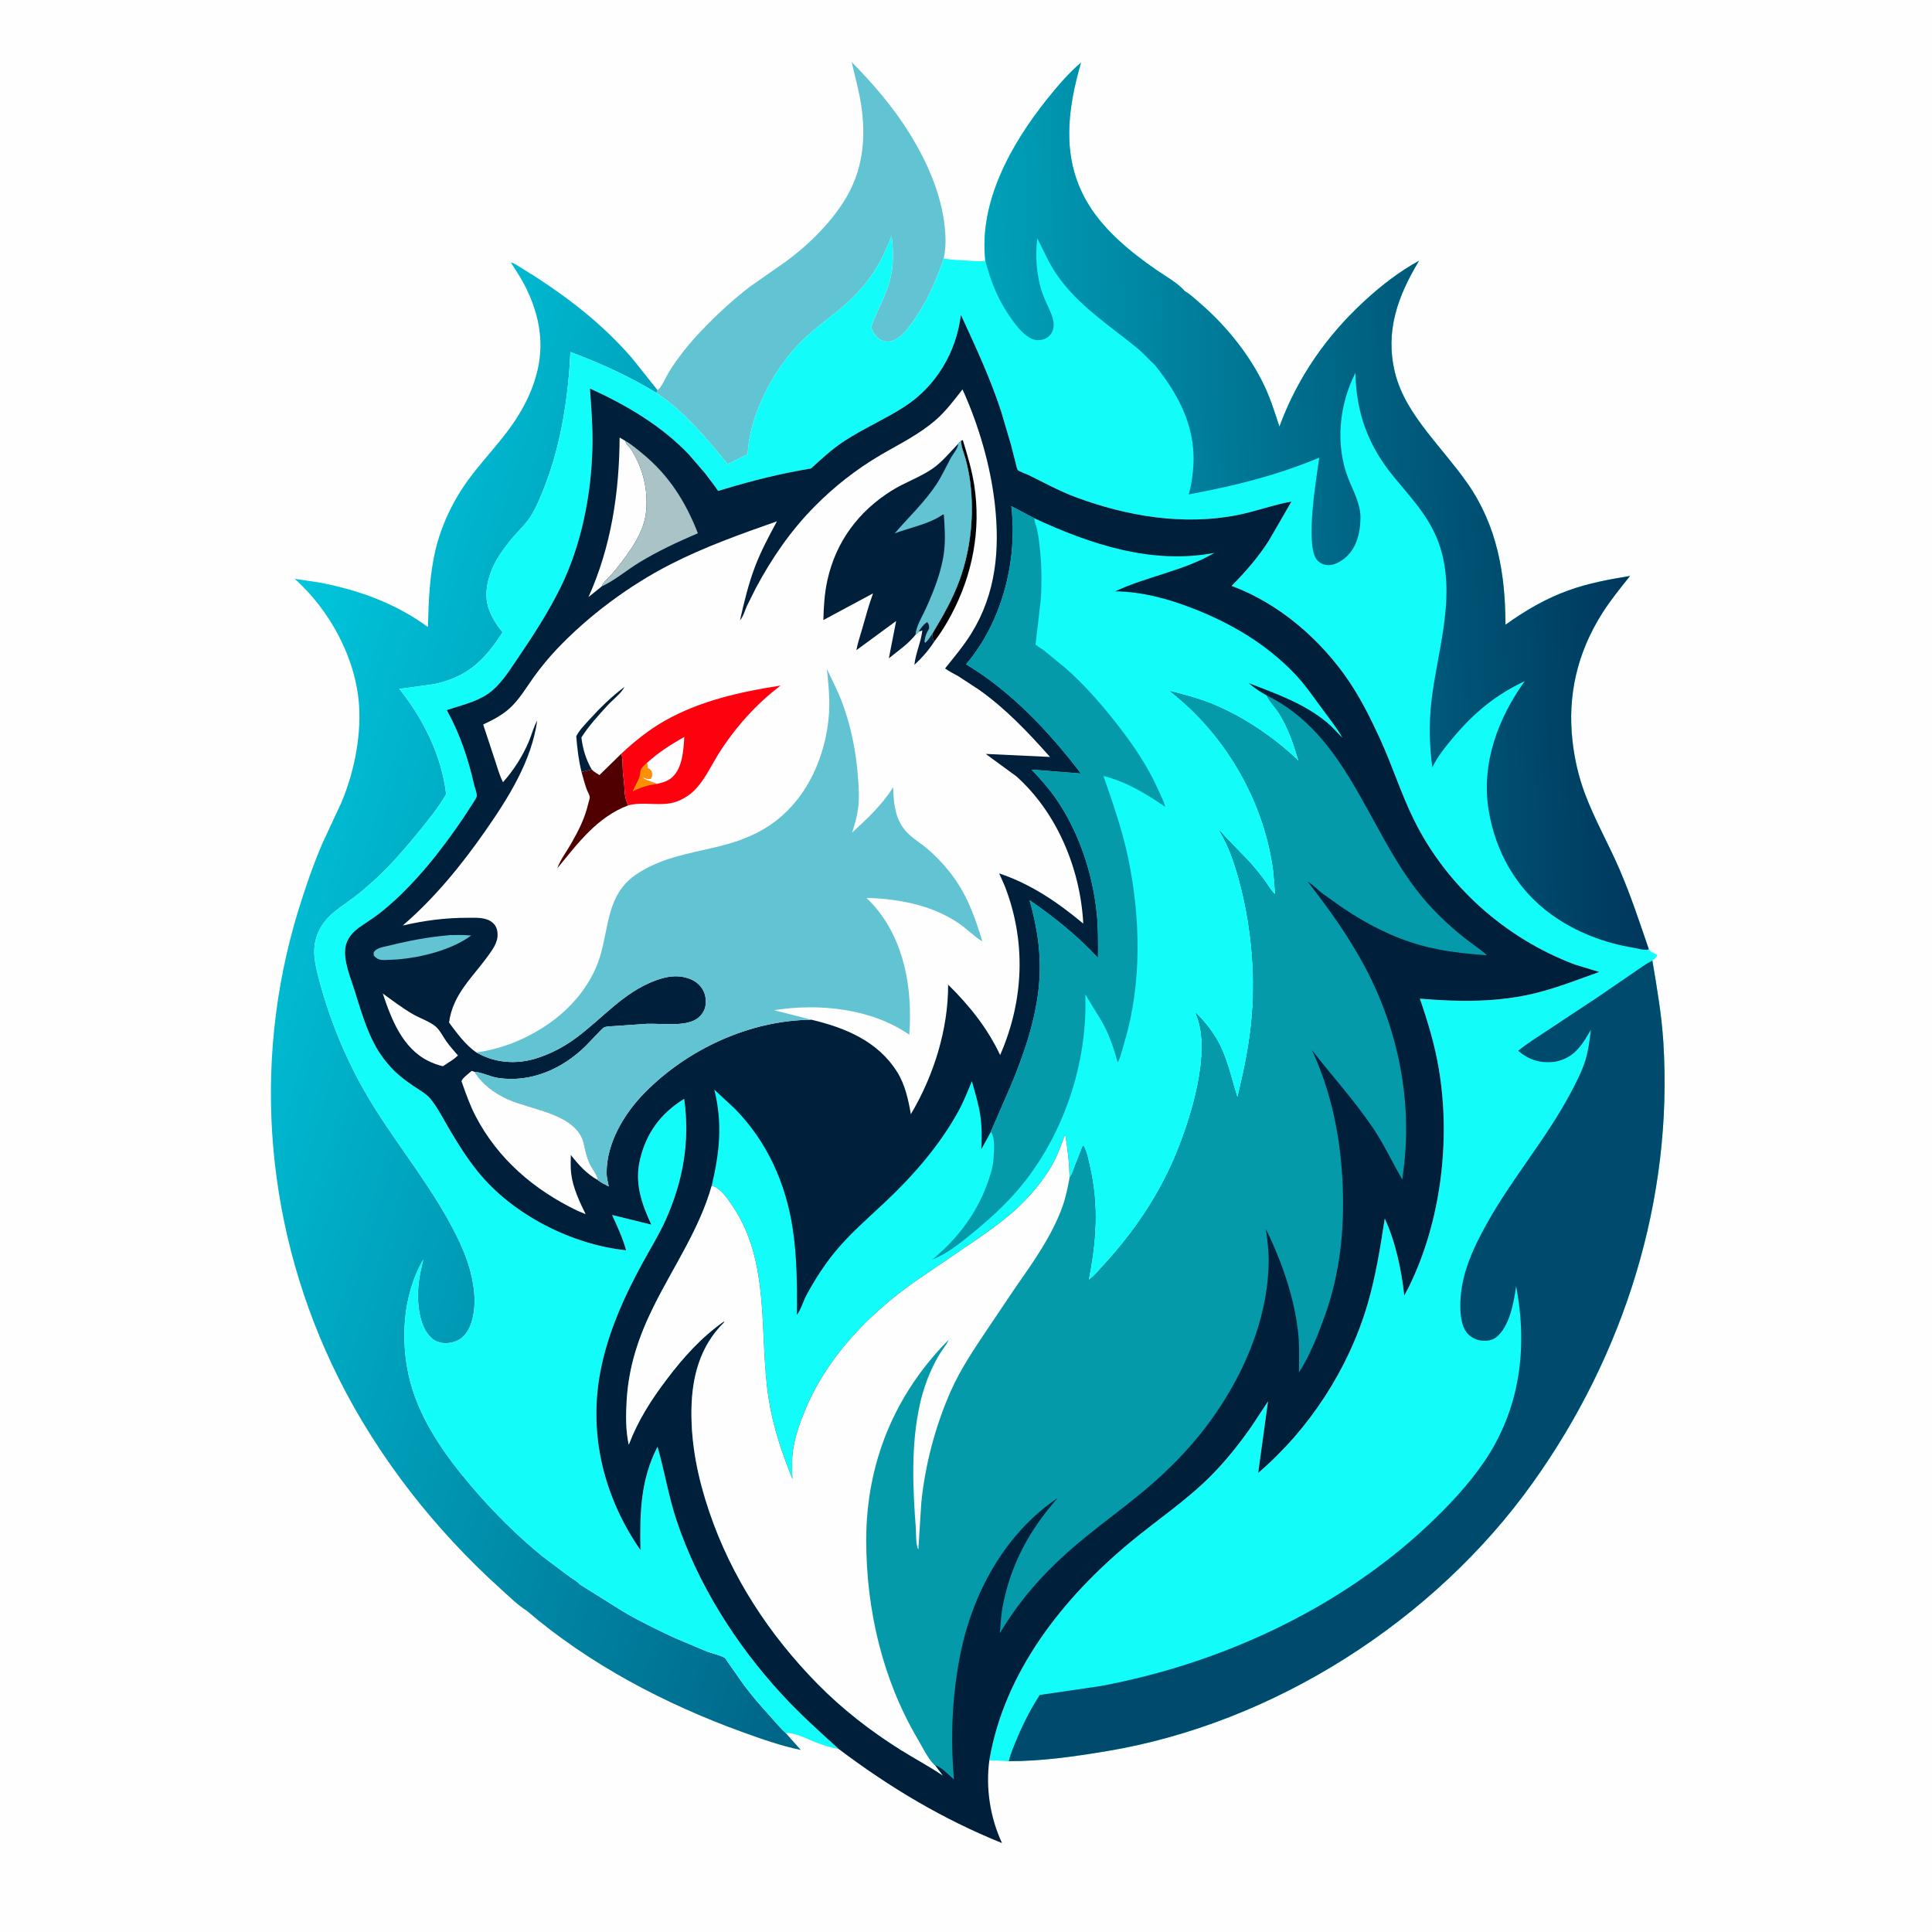
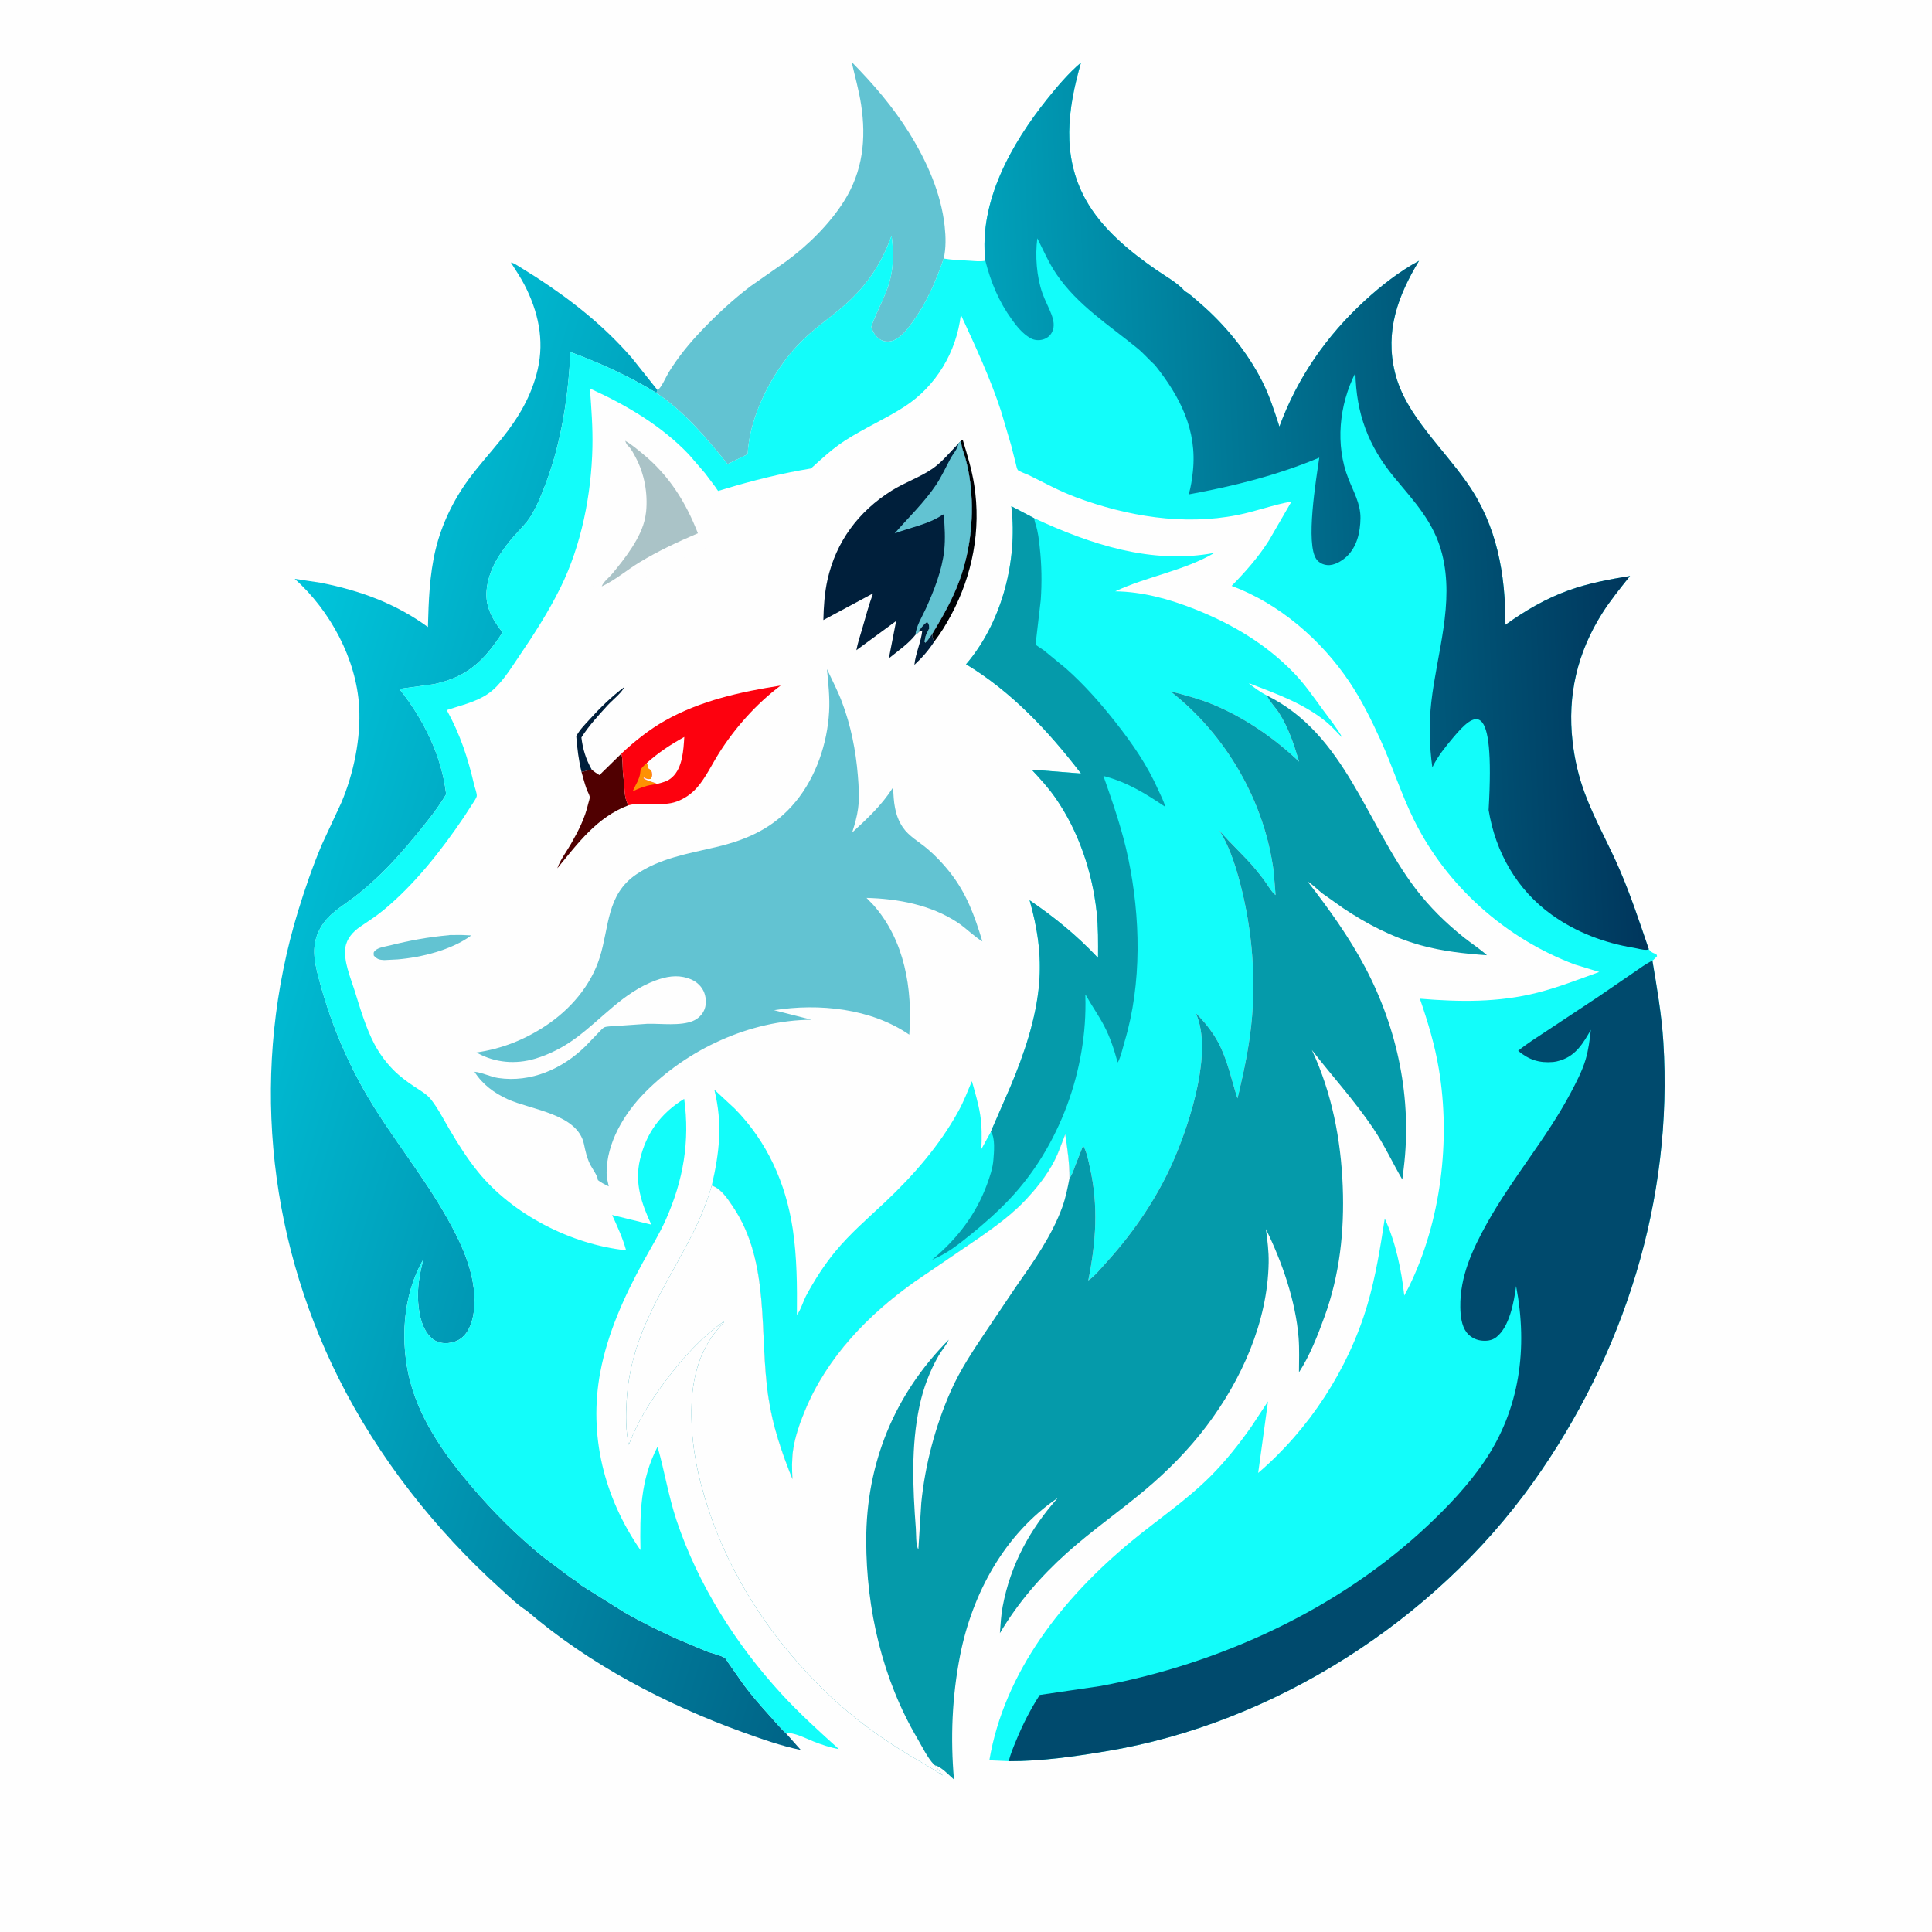
<svg xmlns="http://www.w3.org/2000/svg" version="1.1" style="display: block;" viewBox="0 0 2048 2048" width="1024" height="1024">
  <defs>
    <linearGradient id="Gradient1" gradientUnits="userSpaceOnUse" x1="1052.05" y1="1174.5" x2="220.553" y2="923.206">
      <stop class="stop0" offset="0" stop-opacity="1" stop-color="rgb(0,99,134)" />
      <stop class="stop1" offset="1" stop-opacity="1" stop-color="rgb(0,198,220)" />
    </linearGradient>
    <linearGradient id="Gradient2" gradientUnits="userSpaceOnUse" x1="1726.96" y1="525.223" x2="1055" y2="553.289">
      <stop class="stop0" offset="0" stop-opacity="1" stop-color="rgb(0,54,92)" />
      <stop class="stop1" offset="1" stop-opacity="1" stop-color="rgb(0,161,186)" />
    </linearGradient>
  </defs>
  <path transform="translate(0,0)" fill="rgb(254,254,254)" d="M -0 -0 L 2048 0 L 2048 2048 L -0 2048 L -0 -0 z" />
  <path transform="translate(0,0)" fill="rgb(98,195,210)" d="M 697 413.56 C 700.904 411.465 706.266 398.914 708.853 394.724 C 718.941 378.383 730.541 364.199 743.745 350.332 C 759.803 333.468 776.971 317.609 795.493 303.48 L 833.173 277.159 C 856.427 260.158 879.147 237.765 894.578 213.439 C 914.628 181.834 918.436 147.104 912.746 110.48 C 910.389 95.312 906.184 80.672 902.792 65.729 C 925.766 89.12 946.65 113.235 964.006 141.191 C 982.527 171.024 997.596 204.791 1001.41 239.971 C 1002.61 250.981 1002.89 263.25 1000.36 274.061 C 991.928 298.488 982.867 319.672 967.769 340.838 C 962.856 347.727 956.639 356.036 949 359.983 L 947.958 360.534 C 944.48 362.25 939.378 362.542 935.73 361.195 C 928.882 358.667 926.21 353.237 923.418 346.988 C 930.04 327.028 941.714 310.2 945.074 289 L 945.354 287.398 C 947.22 276.018 946.707 261.261 945.075 249.835 C 933.482 282.36 916.187 306.496 889.408 328.5 C 876.856 338.814 863.431 348.44 851.746 359.746 C 832.869 378.011 817.536 400.975 807.034 424.983 C 799.188 442.921 793.518 461.813 792.552 481.458 L 771.266 491.959 C 748.864 464.299 725.599 436.329 695.69 416.409 L 697 413.56 z" />
  <path transform="translate(0,0)" fill="url(#Gradient1)" d="M 558.369 1707.44 C 548.751 1701.44 539.569 1692.26 531.125 1684.66 C 461.341 1621.85 400.883 1544.97 358.855 1460.81 C 281.923 1306.74 265.704 1130.23 316.089 965.5 C 323.278 941.995 331.598 918.011 341.162 895.337 L 361.825 850.861 C 374.892 820.052 382.654 782.664 380.712 749.153 C 377.78 698.536 349.975 647.173 312.394 613.577 L 340.062 617.748 C 381.678 626.025 419.21 639.588 453.614 664.669 C 454.329 637.362 455.319 609.397 461.704 582.721 C 468.044 556.232 480.381 530.546 496.437 508.585 C 507.29 493.742 519.84 479.948 531.383 465.622 C 549.376 443.291 563.411 419.989 569.947 391.768 C 577.25 360.239 570.467 329.958 555.787 301.643 C 551.593 293.551 546.348 286.03 541.569 278.276 C 544.712 278.752 547.827 281.091 550.523 282.698 L 568.663 294.043 C 606.583 318.758 639.883 345.101 669.691 379.298 L 697 413.56 L 695.69 416.409 C 666.886 398.749 636.307 384.959 604.672 373.146 C 602.427 420.295 595.169 468.832 578.297 513.152 C 573.911 524.674 569.098 536.893 562.535 547.358 C 557.798 554.908 551.438 561.015 545.5 567.587 C 539.758 573.942 534.908 580.55 530.097 587.604 C 520.531 601.631 513.046 622.275 516.472 639.331 C 518.734 650.593 525.604 661.542 532.787 670.277 C 513.375 700.2 495.766 717.551 459.88 725.281 L 423.35 730.271 C 448.826 762.127 468.264 801.167 472.941 841.96 C 463.894 857.302 452.819 870.854 441.548 884.579 C 428.166 900.874 414.472 916.623 399 930.996 C 391.365 938.088 383.471 944.963 375.165 951.262 C 361.705 961.47 347.573 969.081 339.257 984.467 C 329.832 1001.9 332.912 1017.99 337.674 1036.24 C 349.142 1080.21 366.566 1123.05 389.646 1162.19 C 415.56 1206.13 448.188 1245.57 473.405 1290.11 C 486.453 1313.16 498.53 1337.95 502.005 1364.5 L 502.275 1366.39 C 504.216 1380.67 502.979 1401.14 494.213 1413.13 C 489.312 1419.84 483.096 1422.84 475.031 1423.72 C 469.413 1424.33 463.056 1422.99 458.603 1419.36 C 447.444 1410.27 444.202 1393.8 443.264 1380.14 C 442.179 1364.33 444.93 1350.4 448.688 1335.2 C 426.57 1373.12 423.877 1423.43 435.013 1465.16 C 446.023 1506.42 472.221 1543.21 499.53 1575.28 C 522.728 1602.52 547.261 1627.05 574.949 1649.76 L 604.44 1671.87 C 606.607 1673.4 613.497 1677.34 614.343 1679.35 L 661.744 1709.01 C 679.147 1719.1 697.551 1728.05 715.806 1736.5 L 749.352 1750.63 C 754.98 1752.74 763.215 1754.4 768.239 1757.35 C 769.244 1757.94 771.348 1761.66 772.107 1762.72 L 788.48 1786.06 C 797.227 1797.89 807.026 1808.92 816.876 1819.84 C 822.121 1825.65 827.264 1831.91 833.021 1837.22 L 848.888 1855.04 C 828.104 1850.8 807.132 1843.37 787.175 1836.15 C 705.542 1806.65 624.538 1764.2 558.369 1707.44 z" />
  <path transform="translate(0,0)" fill="rgb(18,253,250)" d="M 1044.48 276.326 C 1037.47 213.888 1072.12 152.462 1109.85 105.251 C 1120.47 91.964 1132.82 77.383 1145.89 66.403 C 1131.81 115.295 1125.08 164.921 1150.79 211.448 C 1167.8 242.248 1197.31 266.415 1225.77 286.089 C 1235.36 292.718 1248.5 299.948 1256.01 308.688 C 1261.56 311.729 1266.66 316.765 1271.5 320.904 C 1298.08 343.643 1322.27 373.11 1338.03 404.317 C 1345.91 419.938 1350.87 435.703 1356.22 452.232 C 1375.39 400.191 1406.13 356.01 1446.85 318.623 C 1464.07 302.817 1483.65 287.536 1504.27 276.436 C 1481.84 313.512 1468 351.079 1478.71 394.853 C 1484.46 418.363 1497.66 438.342 1512.28 457.292 C 1526.53 475.762 1542.13 493.132 1555.52 512.282 C 1587 557.292 1595.82 608.362 1595.84 662.265 C 1616.87 647.266 1638.13 634.672 1662.57 625.858 C 1683.69 618.244 1705.81 614.125 1727.9 610.555 C 1717.56 623.537 1707.14 636.24 1698.27 650.301 C 1671.97 692.005 1661.36 737.147 1666.99 786.129 C 1669.15 804.998 1673.37 823.291 1680.01 841.099 C 1690.35 868.829 1705.17 894.679 1716.87 921.851 C 1728.8 949.551 1738.04 977.672 1747.79 1006.16 L 1748.81 1007.51 C 1750.6 1009.73 1753.28 1010.53 1755.86 1011.5 L 1756.56 1013.56 C 1754.97 1015.23 1753.5 1016.99 1751.6 1018.32 C 1756.39 1046.84 1761.35 1075.43 1763.19 1104.34 C 1773.82 1271.53 1721.66 1436.13 1624.76 1571.87 C 1520.38 1718.09 1350.13 1827.03 1172.55 1856.39 C 1138.3 1862.05 1104.18 1867 1069.38 1866.91 L 1048.74 1865.99 C 1064.63 1772 1127.05 1693.57 1198.85 1634.22 C 1226.78 1611.13 1256.81 1591.11 1282.61 1565.45 C 1298.85 1549.29 1313.72 1530.58 1326.82 1511.82 L 1344.14 1485.56 L 1333.72 1561.36 C 1387.84 1515.1 1429.46 1451.2 1449.54 1382.92 C 1458.3 1353.15 1463.18 1322.38 1467.9 1291.75 C 1479.4 1316.42 1485.61 1346.36 1488.59 1373.36 L 1493.5 1364.05 C 1527.48 1294.97 1537.94 1208.84 1525.25 1133.22 C 1520.93 1107.46 1513.6 1083.26 1505.13 1058.63 C 1547.05 1062.16 1588.55 1062.76 1629.72 1052.26 C 1652.16 1046.54 1673.53 1038.12 1695.27 1030.31 L 1669.42 1022.44 C 1595.93 994.858 1533.49 939.36 1498.74 868.871 C 1485.26 841.512 1476 811.983 1463.32 784.181 C 1453.72 763.156 1443.26 741.944 1430.37 722.749 C 1400.54 678.307 1356.1 639.801 1305.58 621.058 C 1319.99 606.461 1334.34 590.136 1345.25 572.742 L 1369.02 531.656 C 1349.8 535.03 1330.86 542.199 1311.56 546.003 C 1254.35 557.281 1194.54 547.195 1140.47 527.09 C 1123.11 520.636 1106.98 511.704 1090.39 503.587 C 1088.49 502.654 1079.93 499.608 1078.92 498.26 C 1077.87 496.868 1077.26 493.305 1076.82 491.592 L 1071.86 472.08 L 1061.18 435.938 C 1049.68 400.681 1034.03 367.272 1018.54 333.647 C 1013.97 373.021 992.232 409.562 958.666 431.171 C 938.159 444.373 915.638 454.098 895.193 467.396 C 882.291 475.788 871.013 486.279 859.667 496.604 C 828.67 501.707 798.026 509.293 767.971 518.414 C 767.469 518.567 761.395 520.434 761.383 520.428 C 760.805 520.102 758.879 516.956 758.372 516.264 L 747.32 501.566 L 730.351 481.94 C 701.467 451.368 663.481 429.105 625.355 411.84 C 626.863 432.621 628.454 453.131 627.998 474 C 626.903 524.105 616.342 577.898 594.088 622.938 C 581.335 648.747 565.91 672.681 549.735 696.425 C 540.574 709.873 530.636 726.492 516.936 735.693 C 503.84 744.489 488.301 747.731 473.586 752.697 C 487.894 778.703 495.983 803.422 502.665 832.126 C 503.331 834.986 505.841 841.379 505.352 844.07 C 505.008 845.969 502.874 848.847 501.838 850.575 L 491.506 866.516 C 467.632 901.805 439.511 937.578 406.521 964.793 C 398.651 971.285 390.292 976.607 381.885 982.342 C 374.232 987.564 367.494 994.948 366.119 1004.5 C 364.064 1018.78 371.491 1036.09 375.787 1049.7 C 381.78 1068.69 387.586 1089.14 396.905 1106.8 C 402.131 1116.7 408.912 1125.86 416.721 1133.88 C 423.326 1140.65 431.107 1146.39 438.942 1151.65 C 445.045 1155.76 452.376 1159.72 456.945 1165.55 C 464.3 1174.94 470.166 1186.44 476.204 1196.74 C 485.361 1212.38 495.007 1227.67 506.391 1241.8 C 543.219 1287.51 605.762 1319.28 663.701 1325.37 C 660.028 1312.24 654.512 1300.3 648.868 1287.94 L 690.408 1298.15 C 680.013 1275.74 672.5 1254.19 678.422 1229.11 C 685.071 1200.94 700.538 1180.03 725.272 1164.82 C 731.482 1209.84 724.299 1251.12 705.97 1292.5 C 698.939 1308.38 689.807 1322.95 681.5 1338.13 C 661.499 1374.69 644.083 1413.31 636.332 1454.5 C 623.729 1521.46 640.402 1587.53 678.935 1643.2 C 678.191 1604.63 678.753 1568.73 697.028 1533.61 C 704.458 1559.38 708.575 1585.84 717.096 1611.41 C 739.801 1679.54 780.04 1743.08 828.587 1795.84 C 847.594 1816.5 868.386 1835.3 889.195 1854.1 C 879.874 1852.48 871.08 1849.46 862.295 1846.02 C 854.058 1842.79 841.857 1836.13 833.021 1837.22 C 827.264 1831.91 822.121 1825.65 816.876 1819.84 C 807.026 1808.92 797.227 1797.89 788.48 1786.06 L 772.107 1762.72 C 771.348 1761.66 769.244 1757.94 768.239 1757.35 C 763.215 1754.4 754.98 1752.74 749.352 1750.63 L 715.806 1736.5 C 697.551 1728.05 679.147 1719.1 661.744 1709.01 L 614.343 1679.35 C 613.497 1677.34 606.607 1673.4 604.44 1671.87 L 574.949 1649.76 C 547.261 1627.05 522.728 1602.52 499.53 1575.28 C 472.221 1543.21 446.023 1506.42 435.013 1465.16 C 423.877 1423.43 426.57 1373.12 448.688 1335.2 C 444.93 1350.4 442.179 1364.33 443.264 1380.14 C 444.202 1393.8 447.444 1410.27 458.603 1419.36 C 463.056 1422.99 469.413 1424.33 475.031 1423.72 C 483.096 1422.84 489.312 1419.84 494.213 1413.13 C 502.979 1401.14 504.216 1380.67 502.275 1366.39 L 502.005 1364.5 C 498.53 1337.95 486.453 1313.16 473.405 1290.11 C 448.188 1245.57 415.56 1206.13 389.646 1162.19 C 366.566 1123.05 349.142 1080.21 337.674 1036.24 C 332.912 1017.99 329.832 1001.9 339.257 984.467 C 347.573 969.081 361.705 961.47 375.165 951.262 C 383.471 944.963 391.365 938.088 399 930.996 C 414.472 916.623 428.166 900.874 441.548 884.579 C 452.819 870.854 463.894 857.302 472.941 841.96 C 468.264 801.167 448.826 762.127 423.35 730.271 L 459.88 725.281 C 495.766 717.551 513.375 700.2 532.787 670.277 C 525.604 661.542 518.734 650.593 516.472 639.331 C 513.046 622.275 520.531 601.631 530.097 587.604 C 534.908 580.55 539.758 573.942 545.5 567.587 C 551.438 561.015 557.798 554.908 562.535 547.358 C 569.098 536.893 573.911 524.674 578.297 513.152 C 595.169 468.832 602.427 420.295 604.672 373.146 C 636.307 384.959 666.886 398.749 695.69 416.409 C 725.599 436.329 748.864 464.299 771.266 491.959 L 792.552 481.458 C 793.518 461.813 799.188 442.921 807.034 424.983 C 817.536 400.975 832.869 378.011 851.746 359.746 C 863.431 348.44 876.856 338.814 889.408 328.5 C 916.187 306.496 933.482 282.36 945.075 249.835 C 946.707 261.261 947.22 276.018 945.354 287.398 L 945.074 289 C 941.714 310.2 930.04 327.028 923.418 346.988 C 926.21 353.237 928.882 358.667 935.73 361.195 C 939.378 362.542 944.48 362.25 947.958 360.534 L 949 359.983 C 956.639 356.036 962.856 347.727 967.769 340.838 C 982.867 319.672 991.928 298.488 1000.36 274.061 C 1009.33 275.576 1018.64 275.827 1027.73 276.363 C 1033.15 276.683 1039.14 277.487 1044.48 276.326 z" />
  <path transform="translate(0,0)" fill="rgb(0,74,109)" d="M 1069.38 1866.91 C 1071.08 1859.33 1074.39 1851.79 1077.32 1844.61 C 1084.12 1828.01 1092.43 1811.81 1102.15 1796.72 L 1166.54 1787.28 C 1293.27 1763.73 1419.19 1705.85 1513.57 1617.02 C 1535.25 1596.61 1556.37 1574.27 1573.2 1549.61 C 1611.29 1493.78 1619.68 1428.94 1607.14 1363.33 C 1604.86 1380.23 1600.12 1406.52 1586.15 1417.48 C 1581.42 1421.19 1575.31 1421.81 1569.5 1420.97 C 1563.72 1420.14 1558.01 1416.92 1554.5 1412.22 C 1549.21 1405.15 1548.12 1394.32 1547.99 1385.73 C 1547.47 1353.28 1560.83 1324.41 1576.31 1296.67 C 1603.02 1248.8 1639.09 1207.15 1664.77 1158.85 C 1670.79 1147.52 1677.11 1135.51 1680.79 1123.2 C 1683.87 1112.87 1685.14 1102.32 1686.35 1091.65 C 1678.51 1105.42 1670.65 1118.75 1654.6 1123.88 L 1653.09 1124.34 C 1650.86 1125.04 1648.8 1125.55 1646.46 1125.75 C 1631.56 1127.03 1620.73 1123.39 1609.29 1113.92 C 1618.65 1106.16 1629.5 1099.54 1639.62 1092.78 L 1694.61 1056.35 L 1732.23 1030.56 C 1738.48 1026.37 1744.8 1021.52 1751.6 1018.32 C 1756.39 1046.84 1761.35 1075.43 1763.19 1104.34 C 1773.82 1271.53 1721.66 1436.13 1624.76 1571.87 C 1520.38 1718.09 1350.13 1827.03 1172.55 1856.39 C 1138.3 1862.05 1104.18 1867 1069.38 1866.91 z" />
-   <path transform="translate(0,0)" fill="url(#Gradient2)" d="M 1044.48 276.326 C 1037.47 213.888 1072.12 152.462 1109.85 105.251 C 1120.47 91.964 1132.82 77.383 1145.89 66.403 C 1131.81 115.295 1125.08 164.921 1150.79 211.448 C 1167.8 242.248 1197.31 266.415 1225.77 286.089 C 1235.36 292.718 1248.5 299.948 1256.01 308.688 C 1261.56 311.729 1266.66 316.765 1271.5 320.904 C 1298.08 343.643 1322.27 373.11 1338.03 404.317 C 1345.91 419.938 1350.87 435.703 1356.22 452.232 C 1375.39 400.191 1406.13 356.01 1446.85 318.623 C 1464.07 302.817 1483.65 287.536 1504.27 276.436 C 1481.84 313.512 1468 351.079 1478.71 394.853 C 1484.46 418.363 1497.66 438.342 1512.28 457.292 C 1526.53 475.762 1542.13 493.132 1555.52 512.282 C 1587 557.292 1595.82 608.362 1595.84 662.265 C 1616.87 647.266 1638.13 634.672 1662.57 625.858 C 1683.69 618.244 1705.81 614.125 1727.9 610.555 C 1717.56 623.537 1707.14 636.24 1698.27 650.301 C 1671.97 692.005 1661.36 737.147 1666.99 786.129 C 1669.15 804.998 1673.37 823.291 1680.01 841.099 C 1690.35 868.829 1705.17 894.679 1716.87 921.851 C 1728.8 949.551 1738.04 977.672 1747.79 1006.16 C 1746.86 1006.59 1746.65 1006.76 1745.48 1006.86 C 1741.62 1007.17 1735.92 1005.39 1732.01 1004.75 C 1700.76 999.629 1670.9 988.314 1645.05 969.819 C 1607.9 943.239 1585.27 903.357 1577.99 858.634 C 1569.99 809.545 1587.97 761.211 1616.33 722.007 C 1585.07 736.862 1562.65 755.411 1540.5 781.78 C 1532.6 791.185 1524.38 801.262 1518.91 812.322 L 1518.36 813.474 C 1515.16 790.784 1514.68 766.853 1517.27 744.102 C 1523.17 692.145 1541.93 639.514 1528.67 587.166 C 1520.14 553.455 1499.32 531.859 1477.89 505.951 C 1450.44 472.777 1437.56 438.049 1436.81 395.209 C 1419.48 429.222 1415.22 471.61 1429.35 507.441 C 1434.74 521.132 1442.33 534.127 1442.15 549.248 C 1441.98 563.939 1438.52 579.806 1427.24 590.203 C 1422.21 594.832 1414.1 599.677 1407 599.012 C 1402.53 598.594 1398.46 596.724 1395.69 593.111 C 1383.54 577.245 1395.26 507.385 1398.49 485.142 C 1353.57 503.971 1307.86 515.309 1260.11 524.08 C 1262.4 516.207 1263.64 507.964 1264.51 499.818 C 1269.19 455.944 1250.89 420.352 1224.35 387.097 C 1217.94 381.332 1212.56 374.831 1205.82 369.308 C 1175.52 344.485 1142.2 323.532 1119.81 290.515 C 1111.57 278.374 1106.21 265.587 1099.58 252.609 C 1097.2 271.058 1098.78 293.381 1105.03 310.942 C 1107.72 318.533 1111.67 325.594 1114.5 333.114 C 1116.8 339.209 1118.3 345.974 1115.2 352.062 C 1113.17 356.063 1109.79 358.665 1105.52 359.891 C 1100.93 361.21 1096.05 360.69 1091.92 358.259 C 1083.87 353.513 1078.26 346.512 1072.86 339.078 C 1058.75 319.649 1050.44 299.483 1044.48 276.326 z" />
-   <path transform="translate(0,0)" fill="rgb(0,31,59)" d="M 889.195 1854.1 C 868.386 1835.3 847.594 1816.5 828.587 1795.84 C 780.04 1743.08 739.801 1679.54 717.096 1611.41 C 708.575 1585.84 704.458 1559.38 697.028 1533.61 C 678.753 1568.73 678.191 1604.63 678.935 1643.2 C 640.402 1587.53 623.729 1521.46 636.332 1454.5 C 644.083 1413.31 661.499 1374.69 681.5 1338.13 C 689.807 1322.95 698.939 1308.38 705.97 1292.5 C 724.299 1251.12 731.482 1209.84 725.272 1164.82 C 700.538 1180.03 685.071 1200.94 678.422 1229.11 C 672.5 1254.19 680.013 1275.74 690.408 1298.15 L 648.868 1287.94 C 654.512 1300.3 660.028 1312.24 663.701 1325.37 C 605.762 1319.28 543.219 1287.51 506.391 1241.8 C 495.007 1227.67 485.361 1212.38 476.204 1196.74 C 470.166 1186.44 464.3 1174.94 456.945 1165.55 C 452.376 1159.72 445.045 1155.76 438.942 1151.65 C 431.107 1146.39 423.326 1140.65 416.721 1133.88 C 408.912 1125.86 402.131 1116.7 396.905 1106.8 C 387.586 1089.14 381.78 1068.69 375.787 1049.7 C 371.491 1036.09 364.064 1018.78 366.119 1004.5 C 367.494 994.948 374.232 987.564 381.885 982.342 C 390.292 976.607 398.651 971.285 406.521 964.793 C 439.511 937.578 467.632 901.805 491.506 866.516 L 501.838 850.575 C 502.874 848.847 505.008 845.969 505.352 844.07 C 505.841 841.379 503.331 834.986 502.665 832.126 C 495.983 803.422 487.894 778.703 473.586 752.697 C 488.301 747.731 503.84 744.489 516.936 735.693 C 530.636 726.492 540.574 709.873 549.735 696.425 C 565.91 672.681 581.335 648.747 594.088 622.938 C 616.342 577.898 626.903 524.105 627.998 474 C 628.454 453.131 626.863 432.621 625.355 411.84 C 663.481 429.105 701.467 451.368 730.351 481.94 L 747.32 501.566 L 758.372 516.264 C 758.879 516.956 760.805 520.102 761.383 520.428 C 761.395 520.434 767.469 518.567 767.971 518.414 C 798.026 509.293 828.67 501.707 859.667 496.604 C 871.013 486.279 882.291 475.788 895.193 467.396 C 915.638 454.098 938.159 444.373 958.666 431.171 C 992.232 409.562 1013.97 373.021 1018.54 333.647 C 1034.03 367.272 1049.68 400.681 1061.18 435.938 L 1071.86 472.08 L 1076.82 491.592 C 1077.26 493.305 1077.87 496.868 1078.92 498.26 C 1079.93 499.608 1088.49 502.654 1090.39 503.587 C 1106.98 511.704 1123.11 520.636 1140.47 527.09 C 1194.54 547.195 1254.35 557.281 1311.56 546.003 C 1330.86 542.199 1349.8 535.03 1369.02 531.656 L 1345.25 572.742 C 1334.34 590.136 1319.99 606.461 1305.58 621.058 C 1356.1 639.801 1400.54 678.307 1430.37 722.749 C 1443.26 741.944 1453.72 763.156 1463.32 784.181 C 1476 811.983 1485.26 841.512 1498.74 868.871 C 1533.49 939.36 1595.93 994.858 1669.42 1022.44 L 1695.27 1030.31 C 1673.53 1038.12 1652.16 1046.54 1629.72 1052.26 C 1588.55 1062.76 1547.05 1062.16 1505.13 1058.63 C 1513.6 1083.26 1520.93 1107.46 1525.25 1133.22 C 1537.94 1208.84 1527.48 1294.97 1493.5 1364.05 L 1488.59 1373.36 C 1485.61 1346.36 1479.4 1316.42 1467.9 1291.75 C 1463.18 1322.38 1458.3 1353.15 1449.54 1382.92 C 1429.46 1451.2 1387.84 1515.1 1333.72 1561.36 L 1344.14 1485.56 L 1326.82 1511.82 C 1313.72 1530.58 1298.85 1549.29 1282.61 1565.45 C 1256.81 1591.11 1226.78 1611.13 1198.85 1634.22 C 1127.05 1693.57 1064.63 1772 1048.74 1865.99 C 1044.79 1895.56 1049.57 1926.77 1062.2 1953.75 C 999.49 1928.49 943.058 1894.72 889.195 1854.1 z" />
+   <path transform="translate(0,0)" fill="url(#Gradient2)" d="M 1044.48 276.326 C 1037.47 213.888 1072.12 152.462 1109.85 105.251 C 1120.47 91.964 1132.82 77.383 1145.89 66.403 C 1131.81 115.295 1125.08 164.921 1150.79 211.448 C 1167.8 242.248 1197.31 266.415 1225.77 286.089 C 1235.36 292.718 1248.5 299.948 1256.01 308.688 C 1261.56 311.729 1266.66 316.765 1271.5 320.904 C 1298.08 343.643 1322.27 373.11 1338.03 404.317 C 1345.91 419.938 1350.87 435.703 1356.22 452.232 C 1375.39 400.191 1406.13 356.01 1446.85 318.623 C 1464.07 302.817 1483.65 287.536 1504.27 276.436 C 1481.84 313.512 1468 351.079 1478.71 394.853 C 1484.46 418.363 1497.66 438.342 1512.28 457.292 C 1526.53 475.762 1542.13 493.132 1555.52 512.282 C 1587 557.292 1595.82 608.362 1595.84 662.265 C 1616.87 647.266 1638.13 634.672 1662.57 625.858 C 1683.69 618.244 1705.81 614.125 1727.9 610.555 C 1717.56 623.537 1707.14 636.24 1698.27 650.301 C 1671.97 692.005 1661.36 737.147 1666.99 786.129 C 1669.15 804.998 1673.37 823.291 1680.01 841.099 C 1690.35 868.829 1705.17 894.679 1716.87 921.851 C 1728.8 949.551 1738.04 977.672 1747.79 1006.16 C 1746.86 1006.59 1746.65 1006.76 1745.48 1006.86 C 1741.62 1007.17 1735.92 1005.39 1732.01 1004.75 C 1700.76 999.629 1670.9 988.314 1645.05 969.819 C 1607.9 943.239 1585.27 903.357 1577.99 858.634 C 1585.07 736.862 1562.65 755.411 1540.5 781.78 C 1532.6 791.185 1524.38 801.262 1518.91 812.322 L 1518.36 813.474 C 1515.16 790.784 1514.68 766.853 1517.27 744.102 C 1523.17 692.145 1541.93 639.514 1528.67 587.166 C 1520.14 553.455 1499.32 531.859 1477.89 505.951 C 1450.44 472.777 1437.56 438.049 1436.81 395.209 C 1419.48 429.222 1415.22 471.61 1429.35 507.441 C 1434.74 521.132 1442.33 534.127 1442.15 549.248 C 1441.98 563.939 1438.52 579.806 1427.24 590.203 C 1422.21 594.832 1414.1 599.677 1407 599.012 C 1402.53 598.594 1398.46 596.724 1395.69 593.111 C 1383.54 577.245 1395.26 507.385 1398.49 485.142 C 1353.57 503.971 1307.86 515.309 1260.11 524.08 C 1262.4 516.207 1263.64 507.964 1264.51 499.818 C 1269.19 455.944 1250.89 420.352 1224.35 387.097 C 1217.94 381.332 1212.56 374.831 1205.82 369.308 C 1175.52 344.485 1142.2 323.532 1119.81 290.515 C 1111.57 278.374 1106.21 265.587 1099.58 252.609 C 1097.2 271.058 1098.78 293.381 1105.03 310.942 C 1107.72 318.533 1111.67 325.594 1114.5 333.114 C 1116.8 339.209 1118.3 345.974 1115.2 352.062 C 1113.17 356.063 1109.79 358.665 1105.52 359.891 C 1100.93 361.21 1096.05 360.69 1091.92 358.259 C 1083.87 353.513 1078.26 346.512 1072.86 339.078 C 1058.75 319.649 1050.44 299.483 1044.48 276.326 z" />
  <path transform="translate(0,0)" fill="rgb(98,195,210)" d="M 475.533 991.417 C 476.831 990.971 479.657 991.23 481.077 991.182 C 487.286 990.972 493.37 991.193 499.563 991.606 C 478.872 1007.02 446.535 1014.96 421.185 1017.05 L 407.324 1017.74 C 402.039 1017.48 399.849 1016.87 396.243 1012.98 C 396.026 1010.45 395.652 1009.58 397.646 1007.65 C 401.128 1004.27 408.656 1003.36 413.242 1002.22 C 434.02 997.02 454.192 993.277 475.533 991.417 z" />
  <path transform="translate(0,0)" fill="rgb(254,254,254)" d="M 405.743 1053.14 C 416.096 1060.67 426.456 1068.53 437.521 1074.99 C 444.845 1079.26 455.344 1082.74 461.701 1088.04 C 466.119 1091.71 469.753 1099.11 473.163 1103.89 C 476.918 1109.16 481.242 1113.99 485.484 1118.87 L 480.405 1123.08 L 469.549 1130.24 C 464.126 1129.05 458.957 1127.09 453.988 1124.63 C 426.634 1111.1 414.878 1080.46 405.743 1053.14 z" />
  <path transform="translate(0,0)" fill="rgb(254,254,254)" d="M 637.865 621.62 L 623.836 632.873 C 647.887 579.519 656.481 521.935 656.828 463.844 L 662.748 467.287 L 663.073 468.159 C 663.97 470.506 664.378 471.295 666.164 473 C 669.246 475.943 671.776 481.047 673.799 484.846 C 683.079 502.273 686.869 522.915 684.891 542.577 L 684.205 547 L 683.915 548.612 C 679.856 569.871 662.385 592.026 648.915 608.276 C 645.594 612.281 639.522 616.742 637.865 621.62 z" />
  <path transform="translate(0,0)" fill="rgb(170,195,199)" d="M 662.748 467.287 C 669.436 471.067 675.271 476.096 681.192 480.95 C 709.096 503.831 726.755 531.805 739.797 565.264 C 718.561 574.364 697.254 584.262 677.521 596.313 C 664.565 604.227 651.534 615.343 637.865 621.62 C 639.522 616.742 645.594 612.281 648.915 608.276 C 662.385 592.026 679.856 569.871 683.915 548.612 L 684.205 547 L 684.891 542.577 C 686.869 522.915 683.079 502.273 673.799 484.846 C 671.776 481.047 669.246 475.943 666.164 473 C 664.378 471.295 663.97 470.506 663.073 468.159 L 662.748 467.287 z" />
  <path transform="translate(0,0)" fill="rgb(254,254,254)" d="M 633.773 1250.95 C 621.984 1244.38 613.254 1234.81 605.087 1224.3 C 605.01 1231.01 604.666 1238.08 605.566 1244.74 C 607.572 1259.59 614.278 1273.78 620.804 1287.09 L 612.013 1283.4 C 566.116 1261.34 527.721 1228.53 504.076 1183.01 C 497.974 1171.26 493.594 1158.55 489.194 1146.09 C 490.301 1142.54 497.076 1137.86 500 1135.2 L 502.984 1136.13 C 511.34 1149.46 523.96 1158.75 538.144 1165.21 C 562.915 1176.5 612.421 1180.7 619.064 1213 C 620.553 1220.24 622.044 1226.87 625.19 1233.6 C 627.422 1238.37 633.615 1246.2 633.773 1250.95 z" />
  <path transform="translate(0,0)" fill="rgb(18,253,250)" d="M 1050.4 1199.71 C 1050.31 1199.33 1050.63 1198.96 1050.76 1198.59 L 1071.26 1151.48 C 1085.65 1117.17 1098.33 1080.03 1101.51 1042.73 C 1104.11 1012.34 1099.73 983.598 1091.41 954.311 C 1118.17 972.55 1141.67 991.78 1163.95 1015.39 C 1164.06 999.223 1164.25 983.014 1162.5 966.916 C 1157.88 924.313 1143.34 880.981 1118.76 845.705 C 1111.28 834.96 1102.51 825.371 1093.57 815.85 L 1145.92 819.97 C 1111.83 775.413 1072.38 733.272 1024.06 704.143 L 1027.62 699.871 C 1062.75 656.158 1078.5 593.513 1072.24 538.205 L 1072.05 536.57 L 1096.32 549.324 C 1155.99 577.064 1221 598.639 1287.41 586.05 C 1254.98 605.115 1216.13 610.942 1182.14 626.835 C 1211.06 627.158 1239.56 635.054 1266.29 645.631 C 1305.88 661.296 1341.65 682.44 1371.44 713.176 C 1382.91 725.008 1392.44 738.939 1402.17 752.198 C 1409.39 762.044 1417.1 771.409 1423.06 782.124 C 1417.48 776.609 1412.48 770.693 1406.43 765.669 C 1382.38 745.709 1352.45 735.216 1323.65 724.126 C 1328.8 728.647 1336.79 734.139 1342.9 737.239 L 1343.8 739.018 C 1347.02 745.062 1352.29 750.167 1355.98 756 C 1366.18 772.098 1371.67 789.281 1377.09 807.393 C 1351.16 782.682 1319.79 761.022 1286.64 747.128 C 1271.85 740.932 1256.08 736.745 1240.58 732.772 C 1299.59 778.692 1340.71 849.84 1350.19 924.287 L 1352.16 948.819 C 1348.26 945.862 1345.01 940.212 1342.22 936.167 C 1338.71 931.074 1334.9 926.266 1330.96 921.5 C 1318.96 906.979 1304.69 894.65 1292.64 880.32 C 1302.27 895.973 1308.28 913.343 1313.16 931 C 1326.17 978.094 1331.23 1028.72 1327.24 1077.51 C 1325.01 1104.82 1319.5 1131.99 1313.17 1158.62 L 1311.76 1164.33 C 1305.8 1145.94 1301.91 1126.66 1293.49 1109.18 C 1287.04 1095.79 1278.04 1084.44 1267.61 1073.96 L 1268.26 1075.5 C 1284.99 1115.12 1262.4 1185.9 1246.57 1224.06 C 1228.96 1266.5 1203.1 1304.87 1172.28 1338.78 C 1166.83 1344.78 1160.29 1352.83 1153.63 1357.39 C 1161.82 1316.61 1164.58 1278.43 1155.33 1237.5 C 1153.82 1230.79 1152.1 1221.47 1148.75 1215.45 L 1148.05 1214.63 L 1139.94 1235.26 C 1138.18 1239.85 1136.75 1245 1133.7 1248.92 C 1133.66 1232.94 1131.61 1218.18 1129.18 1202.46 C 1125.4 1211.89 1122.38 1221.34 1117.72 1230.42 C 1109.81 1245.86 1098.7 1259.72 1086.84 1272.29 C 1072.75 1287.22 1056.1 1299.37 1039.38 1311.14 L 969.839 1358.52 C 920.387 1393.46 876.698 1438.65 853.338 1495.2 C 847.816 1508.57 842.695 1522.95 840.665 1537.31 C 839.222 1547.53 839.518 1557.65 840.011 1567.93 C 828.443 1539.04 819.119 1511.9 814.492 1480.96 C 804.376 1413.34 817.067 1338.21 776.604 1278.63 C 771.363 1270.91 765.259 1261.36 756.444 1257.48 L 754.5 1256.7 C 762.786 1221.07 766.076 1191.07 757.228 1155.1 L 778.856 1175.18 C 813.326 1210.25 833.04 1254.44 840.349 1302.7 C 844.904 1332.78 844.989 1363.48 844.748 1393.83 C 848.782 1388.82 851.532 1379.05 854.77 1373.05 C 863.484 1356.91 873.56 1341.12 885.23 1326.93 C 901.166 1307.55 919.853 1291.6 938.035 1274.48 C 968.204 1246.06 996.233 1213.99 1016.21 1177.42 C 1021.69 1167.39 1025.85 1156.61 1030.25 1146.08 C 1033.54 1157.88 1037.21 1169.86 1039.1 1181.98 C 1040.89 1193.53 1040.83 1206.44 1040.29 1218.11 L 1050.4 1199.71 z" />
  <path transform="translate(0,0)" fill="rgb(5,154,170)" d="M 1050.4 1199.71 C 1050.31 1199.33 1050.63 1198.96 1050.76 1198.59 L 1071.26 1151.48 C 1085.65 1117.17 1098.33 1080.03 1101.51 1042.73 C 1104.11 1012.34 1099.73 983.598 1091.41 954.311 C 1118.17 972.55 1141.67 991.78 1163.95 1015.39 C 1164.06 999.223 1164.25 983.014 1162.5 966.916 C 1157.88 924.313 1143.34 880.981 1118.76 845.705 C 1111.28 834.96 1102.51 825.371 1093.57 815.85 L 1145.92 819.97 C 1111.83 775.413 1072.38 733.272 1024.06 704.143 L 1027.62 699.871 C 1062.75 656.158 1078.5 593.513 1072.24 538.205 L 1072.05 536.57 L 1096.32 549.324 L 1096.55 551.037 C 1096.81 552.823 1097.29 554.34 1097.86 556.042 C 1100.36 563.558 1101.28 572.217 1102.15 580.077 C 1104.22 598.568 1104.53 617.514 1103.23 636.071 L 1097.87 682.077 C 1097.82 682.411 1097.57 682.784 1097.73 683.078 C 1098.43 684.334 1104.74 688.029 1106.31 689.218 L 1130.12 708.745 C 1149.71 726.201 1166.26 744.994 1182.5 765.604 C 1200.48 788.417 1216.36 811.365 1228.09 838 C 1230.47 843.386 1233.88 849.576 1235.16 855.257 C 1213.75 840.807 1194.89 829.121 1169.67 822.527 C 1179.65 850.984 1189.71 879.941 1195.91 909.5 C 1209.02 971.971 1210.6 1042.3 1192.22 1103.79 C 1190.25 1110.37 1188.54 1118.48 1185.69 1124.67 L 1184.75 1126.26 C 1181.12 1112.79 1176.85 1099.65 1170.35 1087.27 C 1164.49 1076.12 1157.11 1065.81 1150.98 1054.78 L 1150.47 1054.69 L 1150.52 1056.08 C 1152.9 1133.54 1123.1 1215.74 1069.42 1271.93 C 1056.44 1285.52 1042.5 1297.82 1027.87 1309.6 C 1015.16 1319.83 1003.4 1329.13 988.077 1335.35 L 989.37 1334.28 C 1014.91 1312.93 1034.63 1287.07 1046.18 1255.76 C 1049.23 1247.5 1052.37 1238.26 1053.04 1229.43 C 1053.64 1221.56 1055.24 1206.27 1050.4 1199.71 z" />
  <path transform="translate(0,0)" fill="rgb(5,154,170)" d="M 1133.7 1248.92 C 1136.75 1245 1138.18 1239.85 1139.94 1235.26 L 1148.05 1214.63 L 1148.75 1215.45 C 1152.1 1221.47 1153.82 1230.79 1155.33 1237.5 C 1164.58 1278.43 1161.82 1316.61 1153.63 1357.39 C 1160.29 1352.83 1166.83 1344.78 1172.28 1338.78 C 1203.1 1304.87 1228.96 1266.5 1246.57 1224.06 C 1262.4 1185.9 1284.99 1115.12 1268.26 1075.5 L 1267.61 1073.96 C 1278.04 1084.44 1287.04 1095.79 1293.49 1109.18 C 1301.91 1126.66 1305.8 1145.94 1311.76 1164.33 L 1313.17 1158.62 C 1319.5 1131.99 1325.01 1104.82 1327.24 1077.51 C 1331.23 1028.72 1326.17 978.094 1313.16 931 C 1308.28 913.343 1302.27 895.973 1292.64 880.32 C 1304.69 894.65 1318.96 906.979 1330.96 921.5 C 1334.9 926.266 1338.71 931.074 1342.22 936.167 C 1345.01 940.212 1348.26 945.862 1352.16 948.819 L 1350.19 924.287 C 1340.71 849.84 1299.59 778.692 1240.58 732.772 C 1256.08 736.745 1271.85 740.932 1286.64 747.128 C 1319.79 761.022 1351.16 782.682 1377.09 807.393 C 1371.67 789.281 1366.18 772.098 1355.98 756 C 1352.29 750.167 1347.02 745.062 1343.8 739.018 L 1342.9 737.239 C 1426.03 778.202 1448.29 873.441 1500.69 942.214 C 1515.5 961.663 1532.75 978.53 1551.83 993.779 C 1559.76 1000.12 1568.78 1005.82 1576.22 1012.61 C 1552.51 1010.94 1528.58 1008.33 1505.63 1001.91 C 1476.11 993.663 1448.82 979.492 1423.45 962.449 L 1401.5 946.877 C 1396.47 942.925 1391.67 937.777 1386.2 934.555 C 1408.53 963.246 1430.07 993.198 1447.1 1025.38 C 1481.58 1090.54 1497.05 1165.01 1488 1238.39 L 1486.51 1250.33 C 1475.91 1232.23 1467.31 1213.32 1455.5 1195.83 C 1435.74 1166.58 1412.2 1140.82 1390.65 1113.03 C 1411.84 1158.5 1421.43 1207.87 1423.37 1257.84 C 1425.19 1304.9 1420.19 1351.24 1404.07 1395.67 C 1396.85 1415.55 1388.51 1436.97 1376.96 1454.78 C 1376.98 1442.62 1377.53 1430.04 1376.56 1417.93 C 1373.45 1379.14 1359.03 1337.62 1341.91 1302.88 C 1343.54 1314.64 1345.04 1326.65 1344.83 1338.53 C 1343.7 1401.3 1316.19 1462.47 1278.85 1511.88 C 1260.2 1536.55 1238.13 1558.89 1214.5 1578.8 C 1187.18 1601.82 1157.77 1622.15 1131.11 1646.02 C 1103.1 1671.1 1079.13 1698.86 1059.92 1731.23 C 1060.68 1721.92 1061.11 1712.29 1062.84 1703.11 C 1071.16 1658.7 1091.48 1621.44 1121.3 1587.83 C 1064.91 1625.92 1030.53 1689.38 1017.69 1755.1 C 1009.2 1798.55 1007.43 1842.34 1011.24 1886.35 C 1006.47 1882.21 997.259 1872.35 991.28 1871.44 L 999.3 1882.07 C 985.015 1872.35 969.799 1864.38 955.169 1855.23 C 923.011 1835.1 893.068 1811.89 866.464 1784.81 C 815.323 1732.75 775.113 1671.42 751.7 1602.04 C 739.945 1567.21 732.543 1532.05 732.955 1495.14 C 733.349 1459.9 741.894 1426.97 767.5 1401.85 L 767.5 1400.7 C 743.525 1417.56 724.805 1438.41 707.159 1461.64 C 690.378 1483.74 676.495 1505.39 666.528 1531.47 C 663.198 1516.75 663.405 1500.14 664.248 1485.16 C 666.279 1449.07 676.725 1417.53 692.694 1385.28 C 713.759 1342.74 741.542 1302.86 754.5 1256.7 L 756.444 1257.48 C 765.259 1261.36 771.363 1270.91 776.604 1278.63 C 817.067 1338.21 804.376 1413.34 814.492 1480.96 C 819.119 1511.9 828.443 1539.04 840.011 1567.93 C 839.518 1557.65 839.222 1547.53 840.665 1537.31 C 842.695 1522.95 847.816 1508.57 853.338 1495.2 C 876.698 1438.65 920.387 1393.46 969.839 1358.52 L 1039.38 1311.14 C 1056.1 1299.37 1072.75 1287.22 1086.84 1272.29 C 1098.7 1259.72 1109.81 1245.86 1117.72 1230.42 C 1122.38 1221.34 1125.4 1211.89 1129.18 1202.46 C 1131.61 1218.18 1133.66 1232.94 1133.7 1248.92 z" />
  <path transform="translate(0,0)" fill="rgb(254,254,254)" d="M 754.5 1256.7 L 756.444 1257.48 C 765.259 1261.36 771.363 1270.91 776.604 1278.63 C 817.067 1338.21 804.376 1413.34 814.492 1480.96 C 819.119 1511.9 828.443 1539.04 840.011 1567.93 C 839.518 1557.65 839.222 1547.53 840.665 1537.31 C 842.695 1522.95 847.816 1508.57 853.338 1495.2 C 876.698 1438.65 920.387 1393.46 969.839 1358.52 L 1039.38 1311.14 C 1056.1 1299.37 1072.75 1287.22 1086.84 1272.29 C 1098.7 1259.72 1109.81 1245.86 1117.72 1230.42 C 1122.38 1221.34 1125.4 1211.89 1129.18 1202.46 C 1131.61 1218.18 1133.66 1232.94 1133.7 1248.92 C 1131.77 1259.03 1129.7 1269.48 1126.2 1279.18 C 1115.03 1310.16 1095.14 1338.08 1076.35 1364.88 L 1045.47 1410.79 C 1031.66 1431.41 1017.95 1451.84 1007.86 1474.62 C 991.53 1511.51 980.648 1552.65 976.634 1592.8 L 973.5 1642.43 C 970.658 1638.02 971.249 1625.93 970.841 1620.45 C 967.607 1577.07 965.578 1533.07 974.769 1490.18 C 978.784 1471.43 985.42 1453.74 994.976 1437.08 C 998.22 1431.43 1003.16 1425.97 1005.76 1420.12 C 948.072 1478.1 918.164 1551.27 918.223 1633.03 C 918.275 1705.91 935.361 1779.88 972.495 1842.94 C 977.526 1851.48 983.278 1863.55 990.038 1870.48 L 991.28 1871.44 L 999.3 1882.07 C 985.015 1872.35 969.799 1864.38 955.169 1855.23 C 923.011 1835.1 893.068 1811.89 866.464 1784.81 C 815.323 1732.75 775.113 1671.42 751.7 1602.04 C 739.945 1567.21 732.543 1532.05 732.955 1495.14 C 733.349 1459.9 741.894 1426.97 767.5 1401.85 L 767.5 1400.7 C 743.525 1417.56 724.805 1438.41 707.159 1461.64 C 690.378 1483.74 676.495 1505.39 666.528 1531.47 C 663.198 1516.75 663.405 1500.14 664.248 1485.16 C 666.279 1449.07 676.725 1417.53 692.694 1385.28 C 713.759 1342.74 741.542 1302.86 754.5 1256.7 z" />
  <path transform="translate(0,0)" fill="rgb(254,254,254)" d="M 505.085 1115.67 C 493.646 1108.1 484.141 1094.86 476.002 1083.96 C 479.97 1053.79 500.955 1036.16 517.711 1012.75 C 523.626 1004.49 529.092 996.92 527.015 986.315 C 526.22 982.255 523.68 978.807 520.21 976.594 C 513.233 972.143 503.543 972.908 495.583 972.899 C 471.749 972.872 450.048 975.781 426.9 981.094 C 460.625 952.126 489.281 916.928 514.62 880.55 C 539.133 845.358 563.279 807.066 569.49 763.832 C 565.662 770.42 563.612 778.83 560.638 785.909 C 554.132 801.393 544.391 816.667 533.186 829.16 C 529.442 821.779 527.136 813.419 524.573 805.553 L 512.18 768.026 C 522.156 763.288 531.893 758.35 540.17 750.892 C 550.444 741.636 557.614 729.168 565.626 718.015 C 573.023 707.716 581.187 697.706 589.898 688.482 C 623.563 652.834 666.718 620.762 710.306 598.429 C 746.841 579.71 785.001 566.193 823.61 552.595 C 815.271 568.012 806.905 583.628 800.616 600.007 C 793.471 618.614 788.796 638.152 784.422 657.569 C 787.964 653.537 789.585 647.23 791.764 642.318 L 801.221 623.383 C 818.115 591.718 838.211 562.446 863.513 536.868 C 884.567 515.584 907.489 497.61 933.323 482.407 C 953.82 470.345 974.401 460.611 992.462 444.713 C 1003.07 435.374 1011.62 423.844 1020.3 412.754 C 1037.36 450.489 1049.94 493.158 1054.56 534.303 C 1059.99 582.565 1055.83 629.234 1029.73 671.368 C 1021.55 684.588 1011.5 696.457 1001.81 708.574 C 1006.09 711.833 1011.35 714.178 1016 716.901 L 1037.48 730.942 C 1065.85 750.911 1090.12 776.527 1113.02 802.383 L 1044.9 799.183 L 1077.43 822.986 C 1120.72 861.721 1145.37 921.539 1148.28 979.004 C 1120.84 956.247 1093.25 937.367 1059.17 925.818 L 1064.87 938.661 C 1088.02 997.695 1085.49 1060.43 1060.19 1118.41 C 1046.51 1089.41 1027.72 1066.19 1005.06 1043.74 C 1005.18 1091.29 989.786 1140.39 965.547 1181.07 C 962.92 1165.87 959.376 1149.68 951.1 1136.44 C 930.651 1103.71 896.059 1089.45 860.152 1080.94 C 794.827 1081.57 728.917 1112.02 683.219 1158.5 C 661.641 1180.45 642.886 1211.63 643.022 1243.48 C 643.043 1248.2 644.307 1253.05 645.299 1257.65 C 641.318 1255.62 637.242 1253.8 633.773 1250.95 C 633.615 1246.2 627.422 1238.37 625.19 1233.6 C 622.044 1226.87 620.553 1220.24 619.064 1213 C 612.421 1180.7 562.915 1176.5 538.144 1165.21 C 523.96 1158.75 511.34 1149.46 502.984 1136.13 C 510.977 1136.77 519.86 1141.5 528.19 1142.72 C 562.961 1147.82 596.089 1133.07 620.649 1109.01 L 634.753 1094.33 C 636.152 1092.88 638.9 1089.73 640.707 1088.96 C 643.437 1087.81 649.416 1087.91 652.5 1087.59 L 686.232 1085.27 C 700.537 1084.91 721.534 1087.79 734.656 1082.21 C 740.197 1079.86 744.818 1075.29 746.93 1069.61 C 749.106 1063.76 748.442 1055.85 745.656 1050.27 C 742.501 1043.95 736.668 1039.35 730.007 1037.2 L 728.5 1036.74 C 717.311 1033.12 706.025 1035.25 695.252 1039.19 C 660.661 1051.85 638.888 1079.49 610.225 1100.52 C 597.171 1110.1 582.611 1117.7 567.065 1122.31 C 546.55 1128.4 524.881 1126.61 506.115 1116.24 L 505.085 1115.67 z" />
  <path transform="translate(0,0)" fill="rgb(0,31,59)" d="M 974.493 669.459 L 974.142 668.492 C 976.521 665.646 979.55 660.867 982.944 659.384 C 985.176 662.063 984.779 663.098 984.932 666.5 L 984.174 667.785 C 981.608 672.265 980.633 675.289 980.145 680.5 L 981 681.231 C 983.932 678.28 986.12 674.987 988.427 671.555 C 988.291 675.329 988.538 676.665 990.473 679.907 C 984.543 689.131 977.344 697.352 969.306 704.779 C 970.474 692.622 976.348 680.751 977.678 668.313 L 974.493 669.459 z" />
  <path transform="translate(0,0)" fill="rgb(0,31,59)" d="M 616.452 818.358 C 613.355 805.787 611.884 793.371 610.854 780.491 C 614.034 774.039 619.671 768.471 624.469 763.167 C 636.01 750.409 648.168 738.469 661.962 728.134 C 658.973 734.537 649.234 742.086 644.288 747.479 C 634.381 758.281 624.193 769.35 616.312 781.74 C 617.779 794.206 621.086 804.773 627.198 815.679 L 616.452 818.358 z" />
  <path transform="translate(0,0)" fill="rgb(0,3,6)" d="M 1018.9 467.098 L 1020.64 466.564 C 1025.42 482.342 1030.18 497.804 1032.72 514.139 C 1040.13 561.74 1030.92 609.565 1008.27 651.901 C 1002.93 661.887 997.425 670.954 990.473 679.907 C 988.538 676.665 988.291 675.329 988.427 671.555 C 999.388 653.334 1009.65 635.447 1017.01 615.384 C 1029.08 582.486 1032.9 545.051 1028.32 510.357 C 1027.23 502.155 1025.58 494.018 1023.4 486.037 C 1021.79 480.139 1018.89 474.085 1018.87 467.915 L 1018.9 467.098 z" />
  <path transform="translate(0,0)" fill="rgb(80,0,1)" d="M 658.698 798.857 C 660.246 805.418 659.874 811.365 660.259 818 L 661.741 832.607 C 662.298 840.447 662.156 846.647 666.123 853.641 C 632.923 866.152 612.502 893.923 590.801 920.438 C 593.855 911.469 600.606 902.723 605.343 894.406 C 613.41 880.243 619.914 867.623 623.617 851.665 C 623.98 850.099 625.359 846.269 625.165 844.788 C 624.877 842.58 622.717 838.91 621.891 836.599 C 619.758 830.626 618.129 824.471 616.452 818.358 L 627.198 815.679 C 629.516 818.111 632.618 819.812 635.44 821.619 L 658.698 798.857 z" />
  <path transform="translate(0,0)" fill="rgb(253,1,14)" d="M 658.698 798.857 C 672.734 785.691 688.214 773.356 705 763.88 C 742.517 742.701 785.376 733.238 827.503 726.721 C 801.866 746.01 779.204 771.367 762.089 798.493 C 754.631 810.314 748.201 824.151 739.074 834.639 C 733.181 841.411 725.76 846.611 717.304 849.691 C 701.488 855.451 682.754 849.406 666.123 853.641 C 662.156 846.647 662.298 840.447 661.741 832.607 L 660.259 818 C 659.874 811.365 660.246 805.418 658.698 798.857 z" />
  <path transform="translate(0,0)" fill="rgb(254,145,2)" d="M 696.568 831.002 L 691 831.942 C 683.557 833.094 677.331 835.657 670.581 838.882 C 673.311 832.665 678.461 825.21 678.708 818.546 C 678.861 814.413 682.77 811.409 685.584 808.865 L 686.084 809.901 C 686.727 811.476 686.629 812.465 686.5 814.112 C 688.909 815.667 690.423 815.96 690.996 819 C 691.54 821.882 691.298 823.337 689.775 825.728 C 686.505 826.209 685.339 825.567 682.5 824.158 L 682.057 825 C 686.264 827.981 691.859 828.714 696.568 831.002 z" />
  <path transform="translate(0,0)" fill="rgb(254,254,254)" d="M 685.584 808.865 C 698.198 797.543 710.611 789.445 725.372 781.208 C 724.545 795.012 723.547 813.894 712.595 823.879 C 707.559 828.471 702.877 829.224 696.568 831.002 C 691.859 828.714 686.264 827.981 682.057 825 L 682.5 824.158 C 685.339 825.567 686.505 826.209 689.775 825.728 C 691.298 823.337 691.54 821.882 690.996 819 C 690.423 815.96 688.909 815.667 686.5 814.112 C 686.629 812.465 686.727 811.476 686.084 809.901 L 685.584 808.865 z" />
  <path transform="translate(0,0)" fill="rgb(0,31,59)" d="M 1018.9 467.098 L 1018.87 467.915 C 1018.89 474.085 1021.79 480.139 1023.4 486.037 C 1025.58 494.018 1027.23 502.155 1028.32 510.357 C 1032.9 545.051 1029.08 582.486 1017.01 615.384 C 1009.65 635.447 999.388 653.334 988.427 671.555 C 986.12 674.987 983.932 678.28 981 681.231 L 980.145 680.5 C 980.633 675.289 981.608 672.265 984.174 667.785 L 984.932 666.5 C 984.779 663.098 985.176 662.063 982.944 659.384 C 979.55 660.867 976.521 665.646 974.142 668.492 L 974.493 669.459 C 973.218 670.591 971.921 671.98 970.477 672.875 C 963.072 682.414 951.565 690.203 942.227 697.849 L 949.944 658.287 L 907.797 689.239 C 909.185 681.35 911.955 673.679 914.131 665.975 C 917.649 653.52 921.039 641.172 925.478 629.002 L 872.801 657.28 C 873.123 643.096 874.043 628.585 877.141 614.722 C 886.237 574.017 910.088 542.1 945.221 520.055 C 958.983 511.42 975.129 505.989 988.344 496.919 C 998.53 489.927 1007.31 479.108 1015.88 470.242 L 1018.9 467.098 z" />
  <path transform="translate(0,0)" fill="rgb(98,195,210)" d="M 1018.9 467.098 L 1018.87 467.915 C 1018.89 474.085 1021.79 480.139 1023.4 486.037 C 1025.58 494.018 1027.23 502.155 1028.32 510.357 C 1032.9 545.051 1029.08 582.486 1017.01 615.384 C 1009.65 635.447 999.388 653.334 988.427 671.555 C 986.12 674.987 983.932 678.28 981 681.231 L 980.145 680.5 C 980.633 675.289 981.608 672.265 984.174 667.785 L 984.932 666.5 C 984.779 663.098 985.176 662.063 982.944 659.384 C 979.55 660.867 976.521 665.646 974.142 668.492 L 974.493 669.459 C 973.218 670.591 971.921 671.98 970.477 672.875 C 970.897 664.197 977.796 653.179 981.361 645.301 C 990.063 626.067 998.591 604.654 1000.9 583.5 C 1002.29 570.716 1001.35 558.079 1000.49 545.297 C 998.978 545.63 999.633 545.35 998.213 546.291 C 983.874 555.785 964.548 559.322 948.398 565.399 C 963.027 548.428 979.605 532.818 992.125 514.174 C 998.171 505.171 1002.52 495.387 1007.66 485.897 C 1010.38 480.88 1015.15 475.978 1015.88 470.242 L 1018.9 467.098 z" />
  <path transform="translate(0,0)" fill="rgb(98,195,210)" d="M 505.085 1115.67 C 532.121 1111.67 555.976 1102.27 578.732 1087.16 C 604.563 1070.01 626.318 1044.85 635.726 1015 C 645.934 982.616 642.849 948.346 674.485 926.869 C 700.002 909.547 729.691 904.907 759 897.956 C 793.113 889.866 820.782 877.326 843.563 849.619 C 865.031 823.508 877.016 788.091 878.892 754.5 C 879.745 739.233 878.057 724.425 876.592 709.263 C 881.962 720.671 887.877 731.967 892.36 743.751 C 901.893 768.808 907.226 795.491 909.365 822.163 C 910.279 833.556 911.114 845.622 909.615 857 C 908.451 865.838 906.03 874.078 903.306 882.545 C 918.798 868.363 934.65 853.544 946.027 835.707 L 946.804 834.474 C 947.222 849.542 948.271 864.145 957.029 877.023 C 963.481 886.509 974.043 892.198 982.668 899.438 C 991.21 906.607 999.561 915.409 1006.5 924.126 C 1024.52 946.784 1033.08 970.599 1041.35 997.963 C 1032.14 992.376 1024.11 983.854 1014.95 977.81 C 986.653 959.14 951.815 952.692 918.542 951.815 L 925.75 959.236 C 959.007 996.773 967.452 1048.38 963.872 1096.79 C 923.37 1068.89 868.209 1063.32 820.54 1070.84 L 860.152 1080.94 C 794.827 1081.57 728.917 1112.02 683.219 1158.5 C 661.641 1180.45 642.886 1211.63 643.022 1243.48 C 643.043 1248.2 644.307 1253.05 645.299 1257.65 C 641.318 1255.62 637.242 1253.8 633.773 1250.95 C 633.615 1246.2 627.422 1238.37 625.19 1233.6 C 622.044 1226.87 620.553 1220.24 619.064 1213 C 612.421 1180.7 562.915 1176.5 538.144 1165.21 C 523.96 1158.75 511.34 1149.46 502.984 1136.13 C 510.977 1136.77 519.86 1141.5 528.19 1142.72 C 562.961 1147.82 596.089 1133.07 620.649 1109.01 L 634.753 1094.33 C 636.152 1092.88 638.9 1089.73 640.707 1088.96 C 643.437 1087.81 649.416 1087.91 652.5 1087.59 L 686.232 1085.27 C 700.537 1084.91 721.534 1087.79 734.656 1082.21 C 740.197 1079.86 744.818 1075.29 746.93 1069.61 C 749.106 1063.76 748.442 1055.85 745.656 1050.27 C 742.501 1043.95 736.668 1039.35 730.007 1037.2 L 728.5 1036.74 C 717.311 1033.12 706.025 1035.25 695.252 1039.19 C 660.661 1051.85 638.888 1079.49 610.225 1100.52 C 597.171 1110.1 582.611 1117.7 567.065 1122.31 C 546.55 1128.4 524.881 1126.61 506.115 1116.24 L 505.085 1115.67 z" />
</svg>